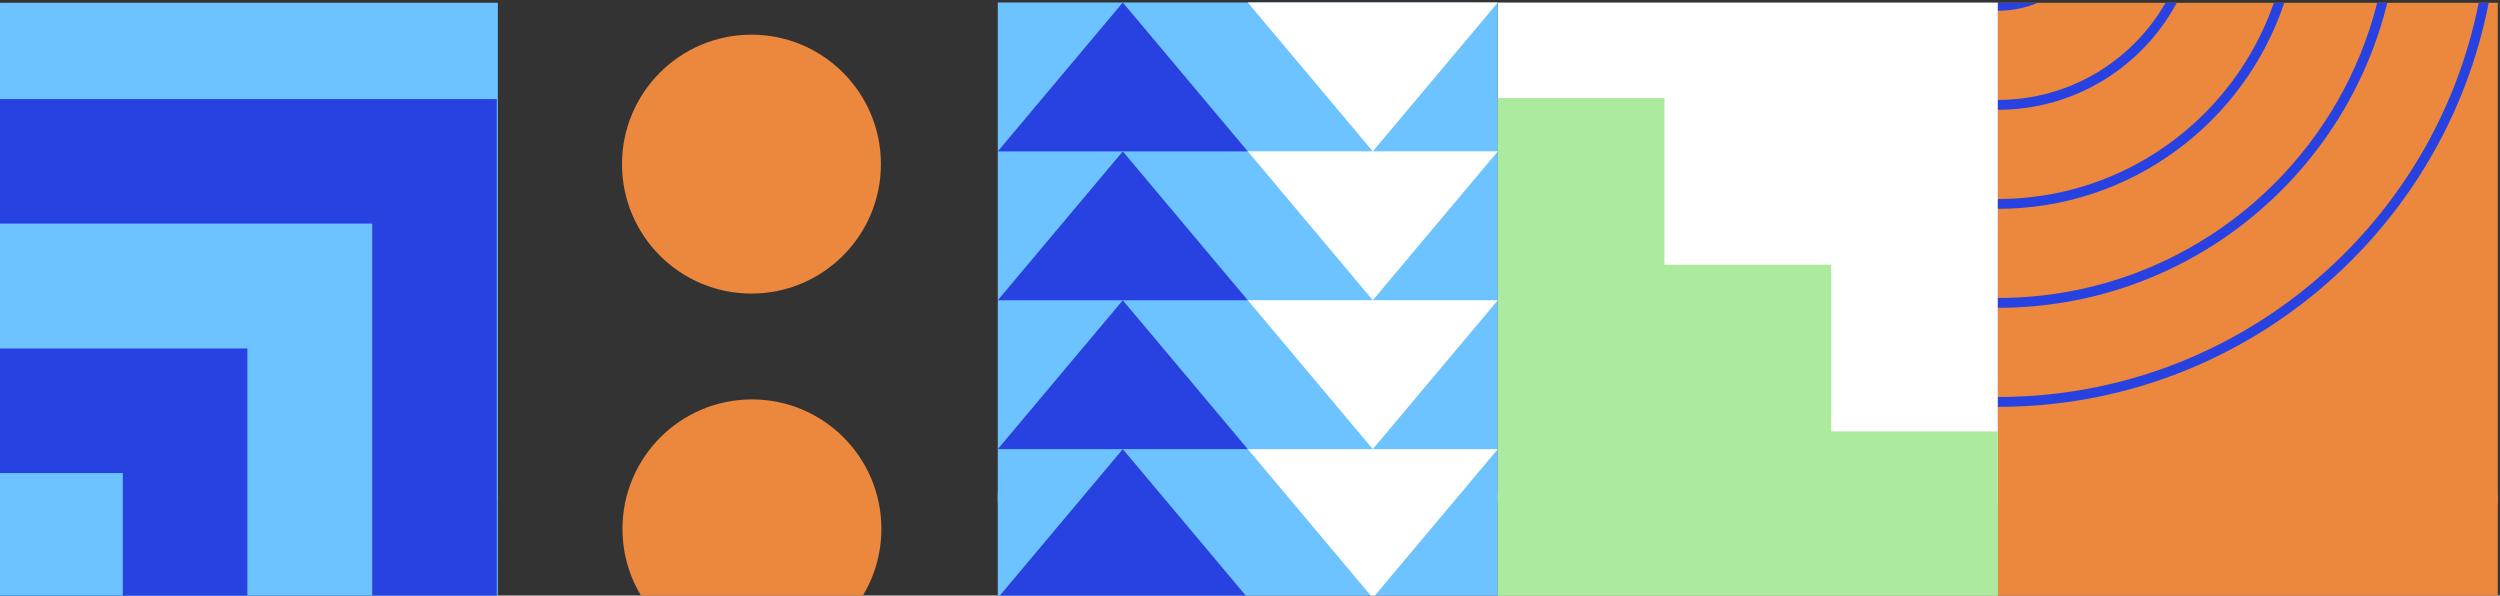
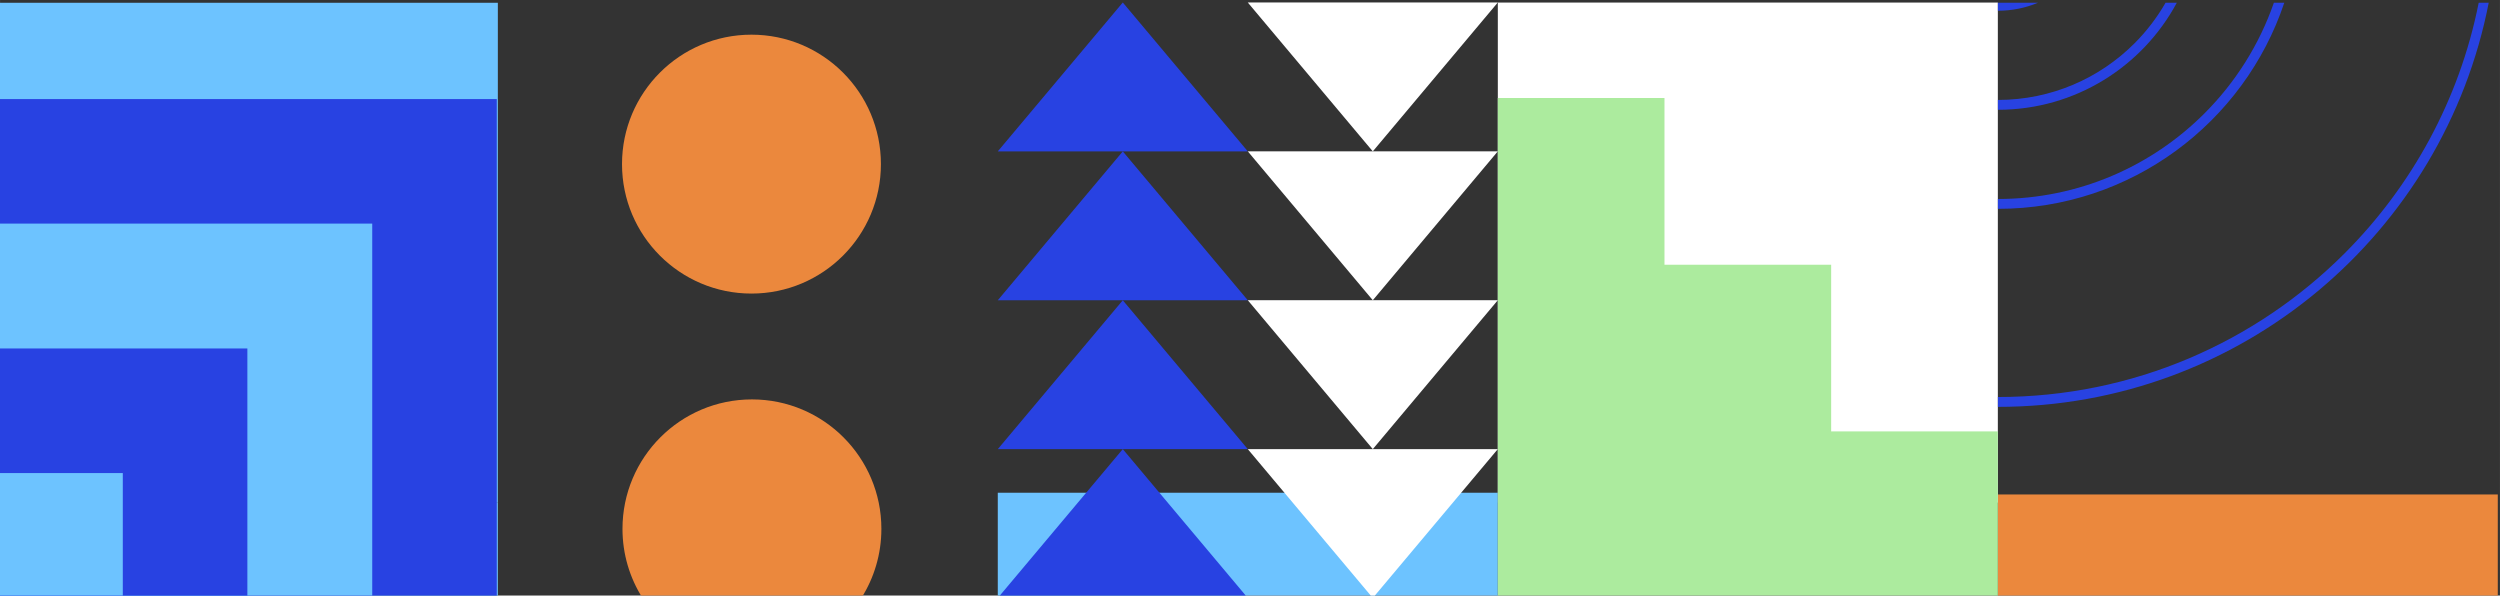
<svg xmlns="http://www.w3.org/2000/svg" xml:space="preserve" width="71.84mm" height="17.114mm" version="1.1" style="shape-rendering:geometricPrecision; text-rendering:geometricPrecision; image-rendering:optimizeQuality; fill-rule:evenodd; clip-rule:evenodd" viewBox="0 0 7184.04 1711.44">
  <rect x="0" y="0" width="7184.04" height="1711.44" fill="#333333" stroke="none" />
  <defs>
    <style type="text/css">
   
    .fil4 {fill:#2842E2;fill-rule:nonzero}
    .fil3 {fill:#6DC3FF;fill-rule:nonzero}
    .fil2 {fill:#ACEB9E;fill-rule:nonzero}
    .fil0 {fill:#EB883D;fill-rule:nonzero}
    .fil6 {fill:#EB883D;fill-rule:nonzero}
    .fil5 {fill:white;fill-rule:nonzero}
    .fil1 {fill:white;fill-rule:nonzero}
   
  </style>
  </defs>
  <g id="Слой_x0020_1">
-     <polygon class="fil0" points="7177.77,1444.93 5740.89,1444.93 5740.89,8.05 7177.77,8.05 " />
    <polygon class="fil0" points="7177.77,1420.88 5740.89,1420.88 5740.89,1718.61 7177.77,1718.61 " />
    <polygon class="fil1" points="5741.06,1444.23 4304.18,1444.23 4304.18,7.35 5741.06,7.35 " />
-     <polygon class="fil2" points="5740.99,1444.08 4304.11,1444.08 4304.11,1717.74 5740.99,1717.74 " />
-     <polygon class="fil3" points="4304.12,1444.06 2867.24,1444.06 2867.24,7.18 4304.12,7.18 " />
    <polygon class="fil3" points="4304.12,1415.9 2867.24,1415.9 2867.24,1717.74 4304.12,1717.74 " />
    <g id="_1703169370912">
      <polygon class="fil2" points="4783.1,1714.4 4783.1,1718.63 5262.08,1718.63 5741.06,1718.63 5741.06,1239.65 5262.08,1239.65 5262.08,760.67 4783.1,760.67 4783.1,281.69 4304.12,281.69 4304.12,760.71 4304.12,1239.69 4304.12,1714.4 " />
    </g>
    <g id="_1703169369328">
      <g>
        <polygon class="fil4" points="2867.24,435.01 3585.68,435.01 3226.46,7.17 " />
        <polygon class="fil4" points="2867.24,862.86 3585.68,862.86 3226.46,435.01 " />
        <polygon class="fil4" points="2867.24,1290.7 3585.68,1290.7 3226.46,862.86 " />
        <polygon class="fil4" points="2867.24,1718.46 3585.68,1718.46 3226.46,1290.62 " />
      </g>
      <g>
        <polygon class="fil5" points="3585.68,1290.62 4304.12,1290.62 3944.9,1718.46 " />
        <polygon class="fil5" points="3585.68,862.76 4304.12,862.76 3944.9,1290.62 " />
        <polygon class="fil5" points="3585.68,434.93 4304.12,434.93 3944.9,862.76 " />
        <polygon class="fil5" points="3585.68,7.17 4304.12,7.17 3944.9,435.01 " />
      </g>
    </g>
    <g id="_1703169366544">
-       <path class="fil4" d="M5741.27 884.58l0 -28.33c310.44,0 591.34,-125.77 794.78,-329.18 141.09,-141.11 244.81,-319.5 295.13,-519.16l29.12 0c-123.53,503.31 -577.6,876.66 -1119.03,876.67z" />
      <path class="fil4" d="M5741.27 1169.21l0 -28.33c389.01,0 741.07,-157.64 996.02,-412.56 193.11,-193.13 330.36,-441.98 385.59,-720.41l28.78 0c-128.56,661.72 -711.08,1161.29 -1410.39,1161.3z" />
      <path class="fil4" d="M5741.27 600.15l0 -28.33c231.86,0 441.6,-93.95 593.53,-245.89 88.63,-88.69 157.5,-197.07 199.51,-318.02l29.91 0c-115.15,344.18 -440.01,592.23 -822.95,592.24z" />
      <path class="fil4" d="M5741.27 315.52l0 -28.33c153.28,-0.01 291.92,-62.08 392.38,-162.51 34.68,-34.7 64.78,-73.94 89.34,-116.77l32.37 0c-98.36,183.1 -291.66,307.6 -514.09,307.61z" />
      <path class="fil4" d="M5741.27 30.89l0 -22.98 115.08 0c-35.41,14.8 -74.29,22.98 -115.08,22.98z" />
    </g>
    <polygon class="fil3" points="1430.57,1444.85 -6.31,1444.85 -6.31,7.97 1430.57,7.97 " />
    <polygon class="fil3" points="1430.57,1444.87 -6.31,1444.87 -6.31,1718.53 1430.57,1718.53 " />
    <g id="_1703169368416">
      <path class="fil6" d="M2531.39 471.64c0,205.44 -166.55,371.98 -371.99,371.98 -205.44,0 -371.99,-166.54 -371.99,-371.98 0,-205.45 166.55,-371.99 371.99,-371.99 205.44,0 371.99,166.54 371.99,371.99z" />
      <path class="fil6" d="M2532.74 1519.77c0,73.07 -21.08,141.2 -57.47,198.69l-629.04 0c-36.39,-57.49 -57.47,-125.62 -57.47,-198.69 0,-205.44 166.55,-371.99 371.99,-371.99 205.44,0 371.99,166.55 371.99,371.99z" />
    </g>
    <g id="_1703169364384">
      <polygon class="fil4" points="-6.14,1718.36 1427.57,1718.36 1427.57,284.66 -6.14,284.66 " />
      <polygon class="fil3" points="-6.14,1718.36 1069.61,1718.36 1069.61,642.62 -6.14,642.62 " />
      <polygon class="fil4" points="-6.14,1718.36 710.79,1718.36 710.79,1001.44 -6.14,1001.44 " />
      <polygon class="fil3" points="-6.14,1718.36 352.83,1718.36 352.83,1359.39 -6.14,1359.39 " />
    </g>
  </g>
</svg>